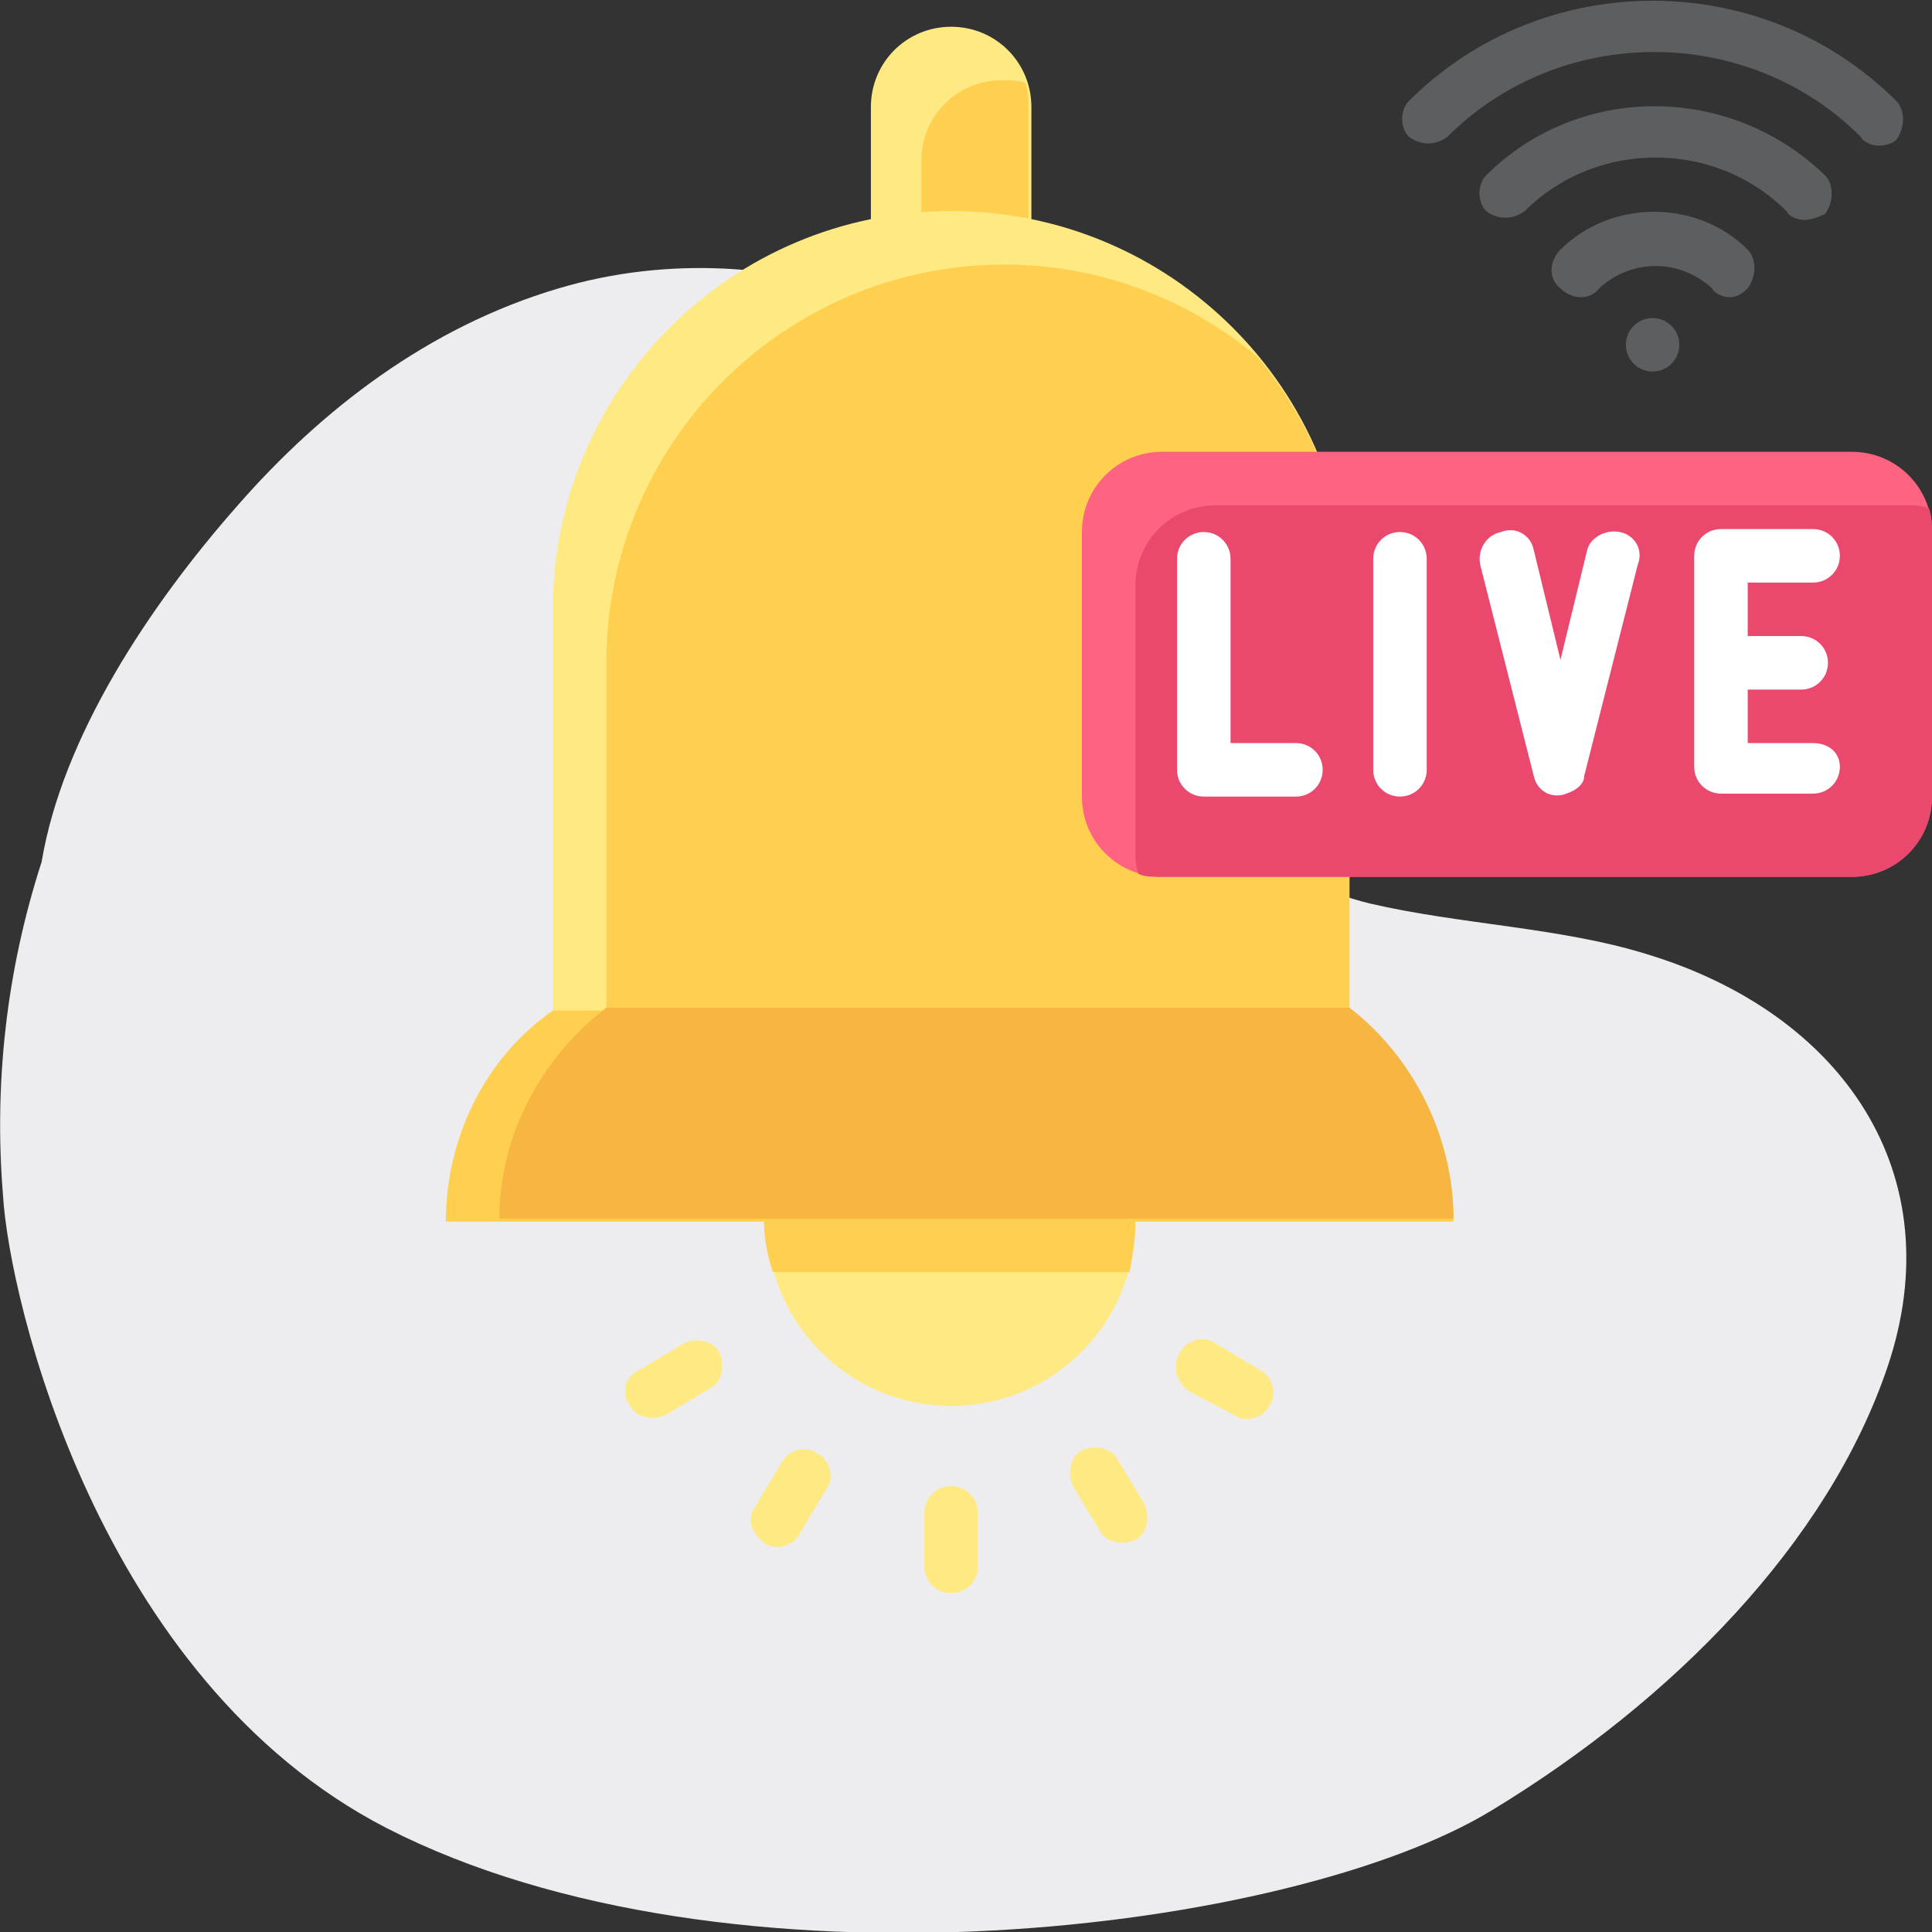
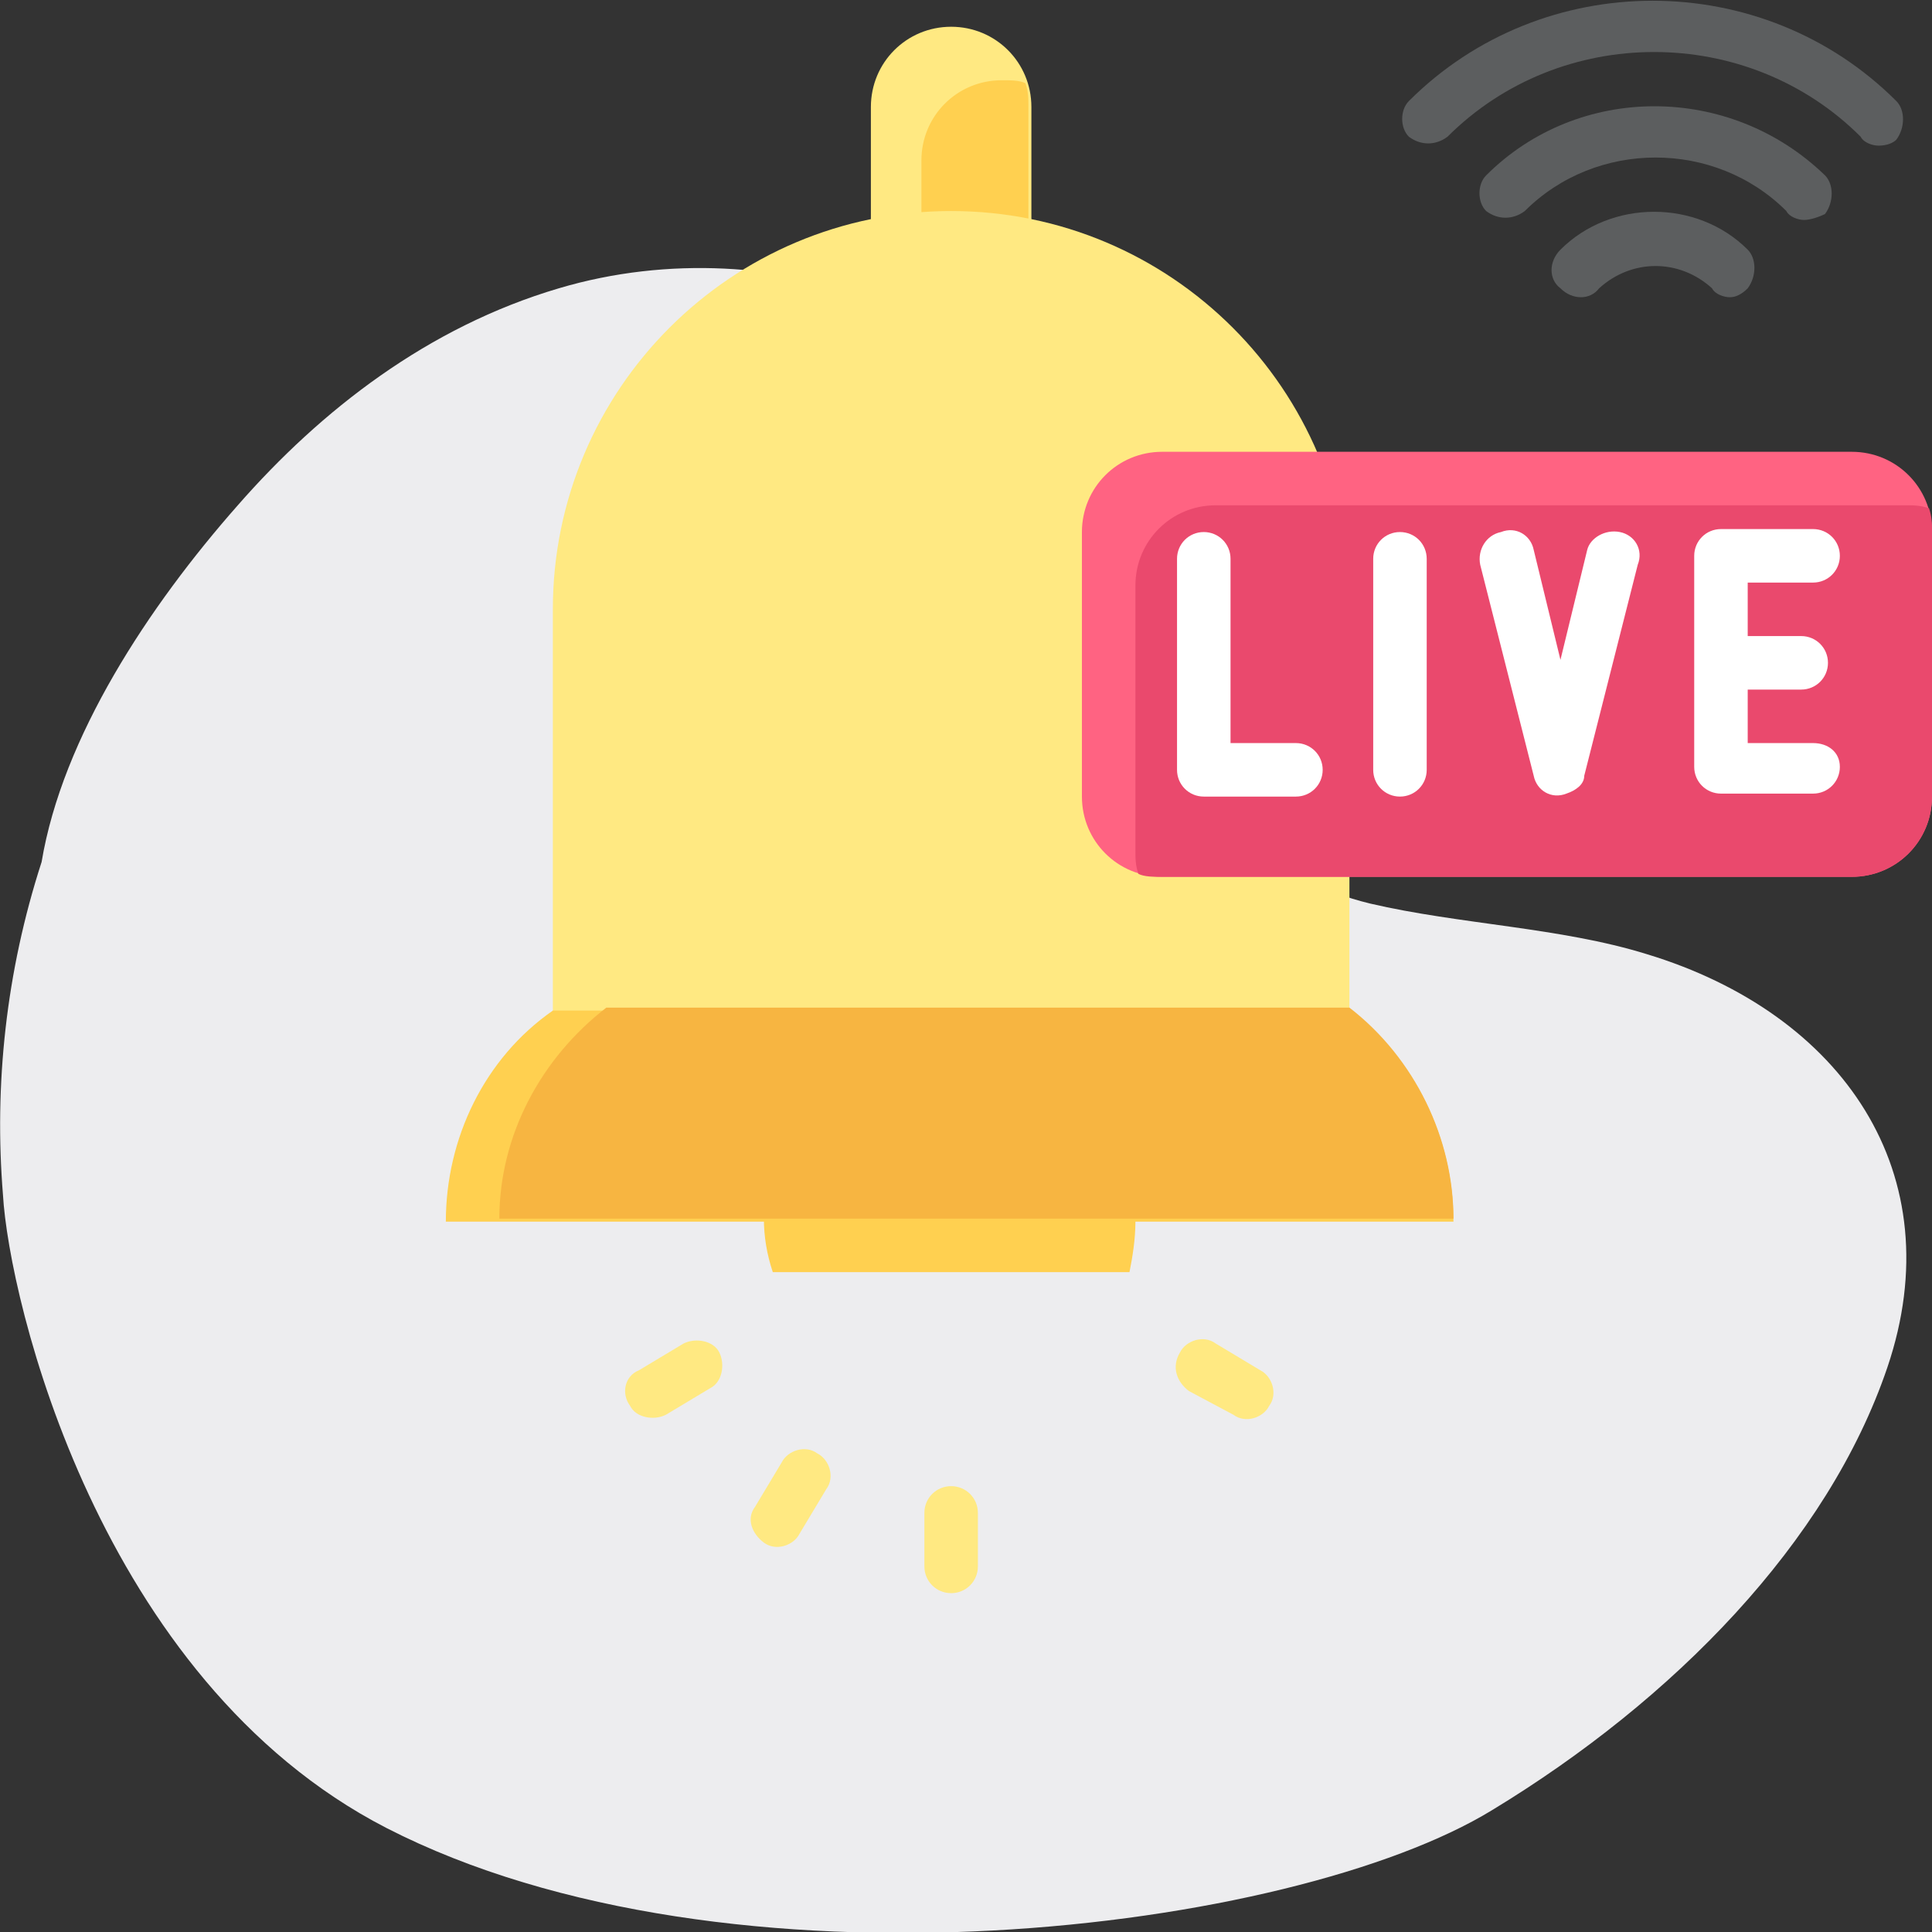
<svg xmlns="http://www.w3.org/2000/svg" version="1.1" id="Flat" x="0px" y="0px" width="65px" height="65px" viewBox="0 0 65 65" style="enable-background:new 0 0 65 65;" xml:space="preserve">
  <rect x="0" y="0" width="65" height="65" fill="#333333" stroke="none" />
  <style type="text/css">
	.st0{fill:#EDEDEF;}
	.st1{fill:#FFE982;}
	.st2{fill:#FFD050;}
	.st3{fill:#5C5E5F;}
	.st4{fill:#FF6382;}
	.st5{fill:#EA496D;}
	.st6{fill:#FFFFFF;}
	.st7{fill:#F7B541;}
</style>
  <path class="st0" d="M50.2,60.9c6.1-3.7,11.3-9,13.3-14.9c2.2-6.5-1.5-11.9-8.1-13.9c-2.9-0.9-6.3-1-9.3-1.7  c-3.3-0.8-4.7-2.7-5.5-5.5c-1.7-6.1-4-12.2-11.1-14.8c-3.1-1.2-7-1.5-10.7-0.4C14.4,11,10.8,13.8,8,17c-3,3.4-5.9,7.8-6.6,12  c-1.2,3.7-1.6,7.5-1.3,11.2C0.3,43.7,3.3,56.5,13,61.5C24.5,67.4,43.5,65,50.2,60.9z" />
  <g>
-     <circle class="st1" cx="32" cy="41.1" r="6.2" />
    <path class="st2" d="M38.2,41.1c0-3.5-2.8-6.3-6.2-6.3c-3.5,0-6.3,2.8-6.3,6.2c0,0.6,0.1,1.2,0.3,1.8h12   C38.1,42.3,38.2,41.7,38.2,41.1z" />
    <path class="st1" d="M32,0.9c1.5,0,2.7,1.2,2.7,2.7v6.2l0,0h-5.4l0,0V3.6C29.3,2.1,30.5,0.9,32,0.9z" />
    <path class="st2" d="M34.6,9.8V3.6c0-0.3,0-0.5-0.1-0.8c-0.2-0.1-0.5-0.1-0.8-0.1c-1.5,0-2.7,1.2-2.7,2.7v4.5H34.6z" />
    <path class="st1" d="M32,7.1c7.4,0,13.4,6,13.4,13.4v15.2H18.6V20.5C18.6,13.1,24.6,7.1,32,7.1z" />
-     <path class="st2" d="M33.8,8.9c-7.4,0-13.4,6-13.4,13.4v13.4h25V20.5c0-3.1-1.1-6.1-3.1-8.5C39.9,10,36.9,8.9,33.8,8.9z" />
    <g>
      <path class="st1" d="M32,50L32,50c0.5,0,0.9,0.4,0.9,0.9v1.8c0,0.5-0.4,0.9-0.9,0.9l0,0c-0.5,0-0.9-0.4-0.9-0.9v-1.8    C31.1,50.4,31.5,50,32,50z" />
-       <path class="st1" d="M36.4,48.8L36.4,48.8c0.4-0.2,1-0.1,1.2,0.3l0.9,1.5c0.2,0.4,0.1,1-0.3,1.2l0,0c-0.4,0.2-1,0.1-1.2-0.3    L36.1,50C35.9,49.6,36,49,36.4,48.8z" />
      <path class="st1" d="M39.7,45.5L39.7,45.5c0.2-0.4,0.8-0.6,1.2-0.3l1.5,0.9c0.4,0.2,0.6,0.8,0.3,1.2l0,0c-0.2,0.4-0.8,0.6-1.2,0.3    L40,46.8C39.6,46.5,39.4,46,39.7,45.5z" />
      <path class="st1" d="M21.5,46.1l1.5-0.9c0.4-0.2,1-0.1,1.2,0.3l0,0c0.2,0.4,0.1,1-0.3,1.2l-1.5,0.9c-0.4,0.2-1,0.1-1.2-0.3l0,0    C20.9,46.9,21,46.3,21.5,46.1z" />
      <path class="st1" d="M25.4,50.7l0.9-1.5c0.2-0.4,0.8-0.6,1.2-0.3l0,0c0.4,0.2,0.6,0.8,0.3,1.2l-0.9,1.5c-0.2,0.4-0.8,0.6-1.2,0.3    l0,0C25.3,51.6,25.1,51.1,25.4,50.7z" />
    </g>
-     <circle class="st3" cx="55.6" cy="11.6" r="0.9" />
    <path class="st3" d="M58.2,10c-0.2,0-0.5-0.1-0.6-0.3c-1.1-1-2.7-1-3.8,0c-0.3,0.4-0.9,0.4-1.3,0c-0.4-0.3-0.4-0.9,0-1.3   c0,0,0,0,0,0c1.7-1.7,4.6-1.7,6.3,0c0,0,0,0,0,0c0.3,0.3,0.3,0.9,0,1.3C58.6,9.9,58.4,10,58.2,10L58.2,10z" />
    <path class="st3" d="M60.7,7.4c-0.2,0-0.5-0.1-0.6-0.3c-2.4-2.4-6.4-2.4-8.8,0c-0.4,0.3-0.9,0.3-1.3,0c-0.3-0.3-0.3-0.9,0-1.2   c3.1-3.1,8.2-3.1,11.4,0c0.3,0.3,0.3,0.9,0,1.3C61.2,7.3,60.9,7.4,60.7,7.4L60.7,7.4z" />
    <path class="st3" d="M63.2,4.9c-0.2,0-0.5-0.1-0.6-0.3c-3.8-3.8-10.1-3.8-13.9,0c-0.4,0.3-0.9,0.3-1.3,0c-0.3-0.3-0.3-0.9,0-1.2   c4.5-4.5,11.9-4.5,16.4,0c0.3,0.3,0.3,0.9,0,1.3C63.7,4.8,63.5,4.9,63.2,4.9L63.2,4.9z" />
    <path class="st4" d="M39.1,15.2h23.2c1.5,0,2.7,1.2,2.7,2.7v8.9c0,1.5-1.2,2.7-2.7,2.7H39.1c-1.5,0-2.7-1.2-2.7-2.7v-8.9   C36.4,16.4,37.6,15.2,39.1,15.2z" />
    <path class="st5" d="M40.9,17c-1.5,0-2.7,1.2-2.7,2.7v8.9c0,0.3,0,0.5,0.1,0.8c0.2,0.1,0.5,0.1,0.8,0.1h23.2c1.5,0,2.7-1.2,2.7-2.7   v-8.9c0-0.3,0-0.5-0.1-0.8C64.6,17,64.4,17,64.1,17H40.9z" />
    <path class="st6" d="M43.6,25h-2.2v-6.2c0-0.5-0.4-0.9-0.9-0.9c-0.5,0-0.9,0.4-0.9,0.9v7.1c0,0.5,0.4,0.9,0.9,0.9h3.1   c0.5,0,0.9-0.4,0.9-0.9S44.1,25,43.6,25z" />
    <path class="st6" d="M47.1,17.9c-0.5,0-0.9,0.4-0.9,0.9v7.1c0,0.5,0.4,0.9,0.9,0.9s0.9-0.4,0.9-0.9v-7.1   C48,18.3,47.6,17.9,47.1,17.9z" />
    <path class="st6" d="M54.5,17.9c-0.5-0.1-1,0.2-1.1,0.6l-0.9,3.7l-0.9-3.7c-0.1-0.5-0.6-0.8-1.1-0.6C50,18,49.7,18.5,49.8,19   l1.8,7.1c0.1,0.5,0.6,0.8,1.1,0.6c0.3-0.1,0.6-0.3,0.6-0.6l1.8-7.1C55.3,18.5,55,18,54.5,17.9L54.5,17.9z" />
    <path class="st6" d="M61,25h-2.2v-1.8h1.8c0.5,0,0.9-0.4,0.9-0.9s-0.4-0.9-0.9-0.9h-1.8v-1.8H61c0.5,0,0.9-0.4,0.9-0.9   s-0.4-0.9-0.9-0.9h-3.1c-0.5,0-0.9,0.4-0.9,0.9v7.1c0,0.5,0.4,0.9,0.9,0.9H61c0.5,0,0.9-0.4,0.9-0.9S61.5,25,61,25z" />
    <path class="st2" d="M48.9,41.1H15c0-2.8,1.3-5.5,3.6-7.1h26.8C47.6,35.6,48.9,38.3,48.9,41.1z" />
    <path class="st7" d="M45.4,33.9h-25c-2.2,1.7-3.6,4.3-3.6,7.1h32.1C48.9,38.3,47.6,35.6,45.4,33.9z" />
  </g>
</svg>